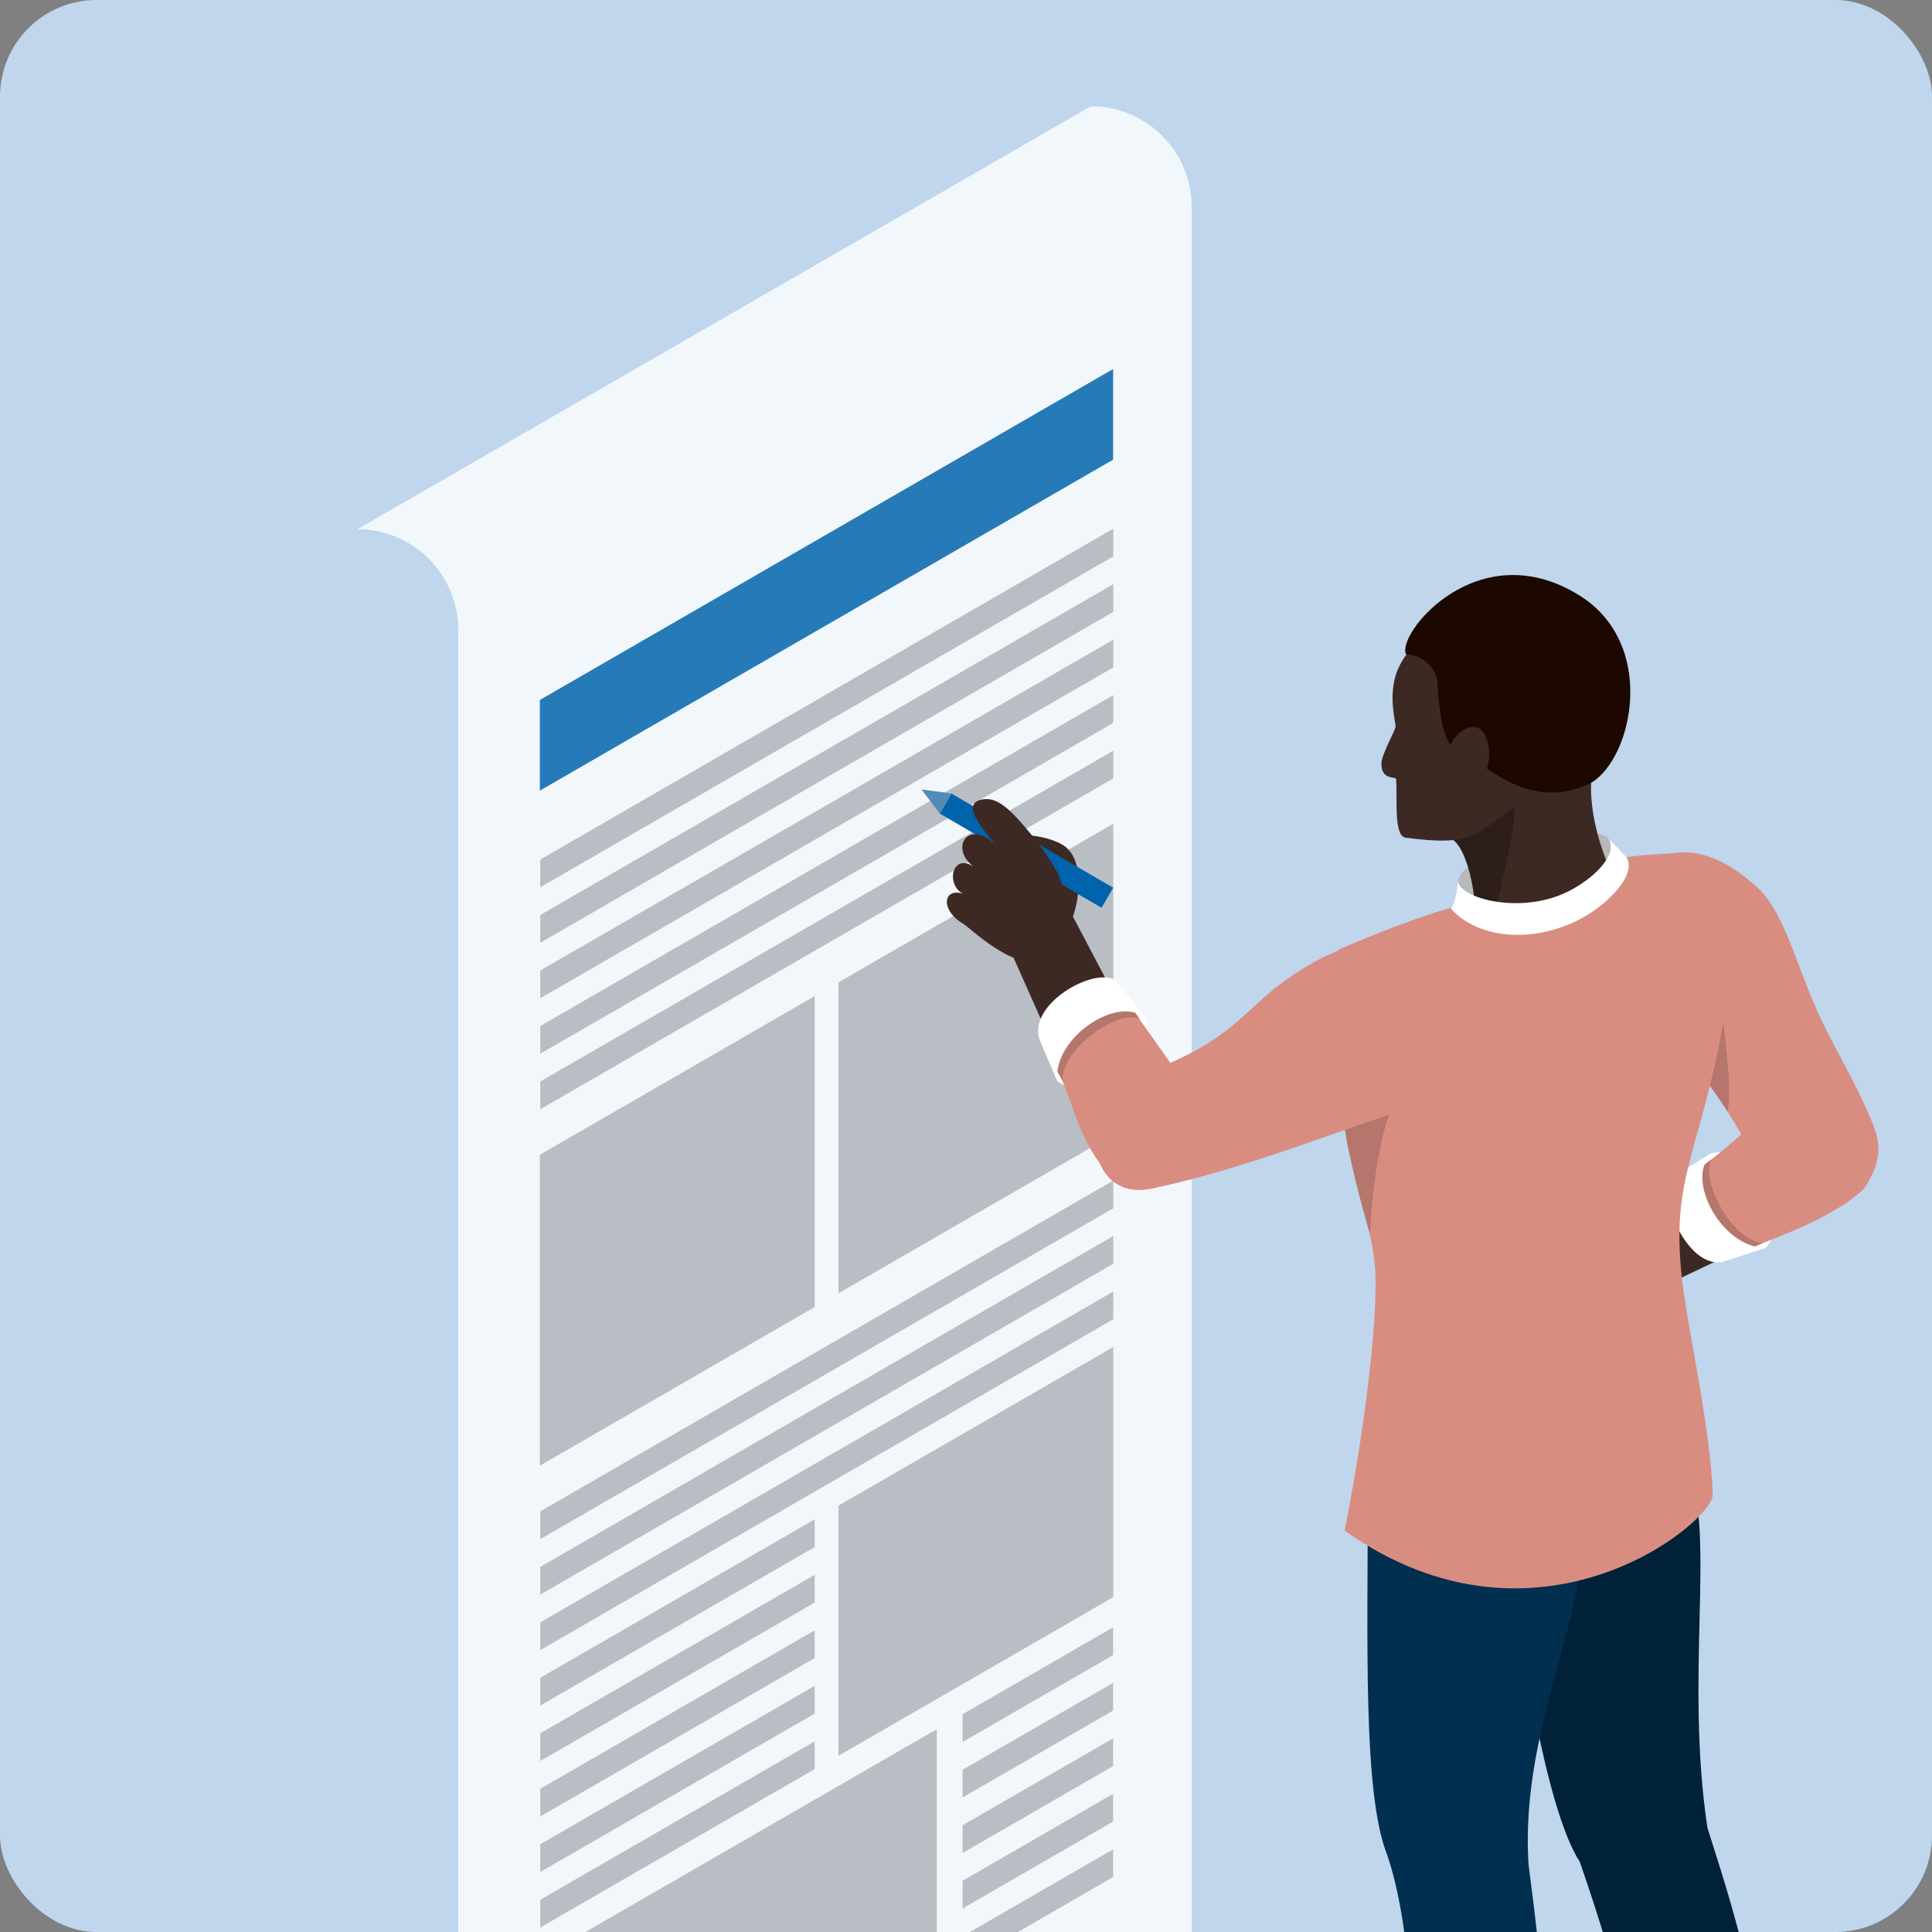
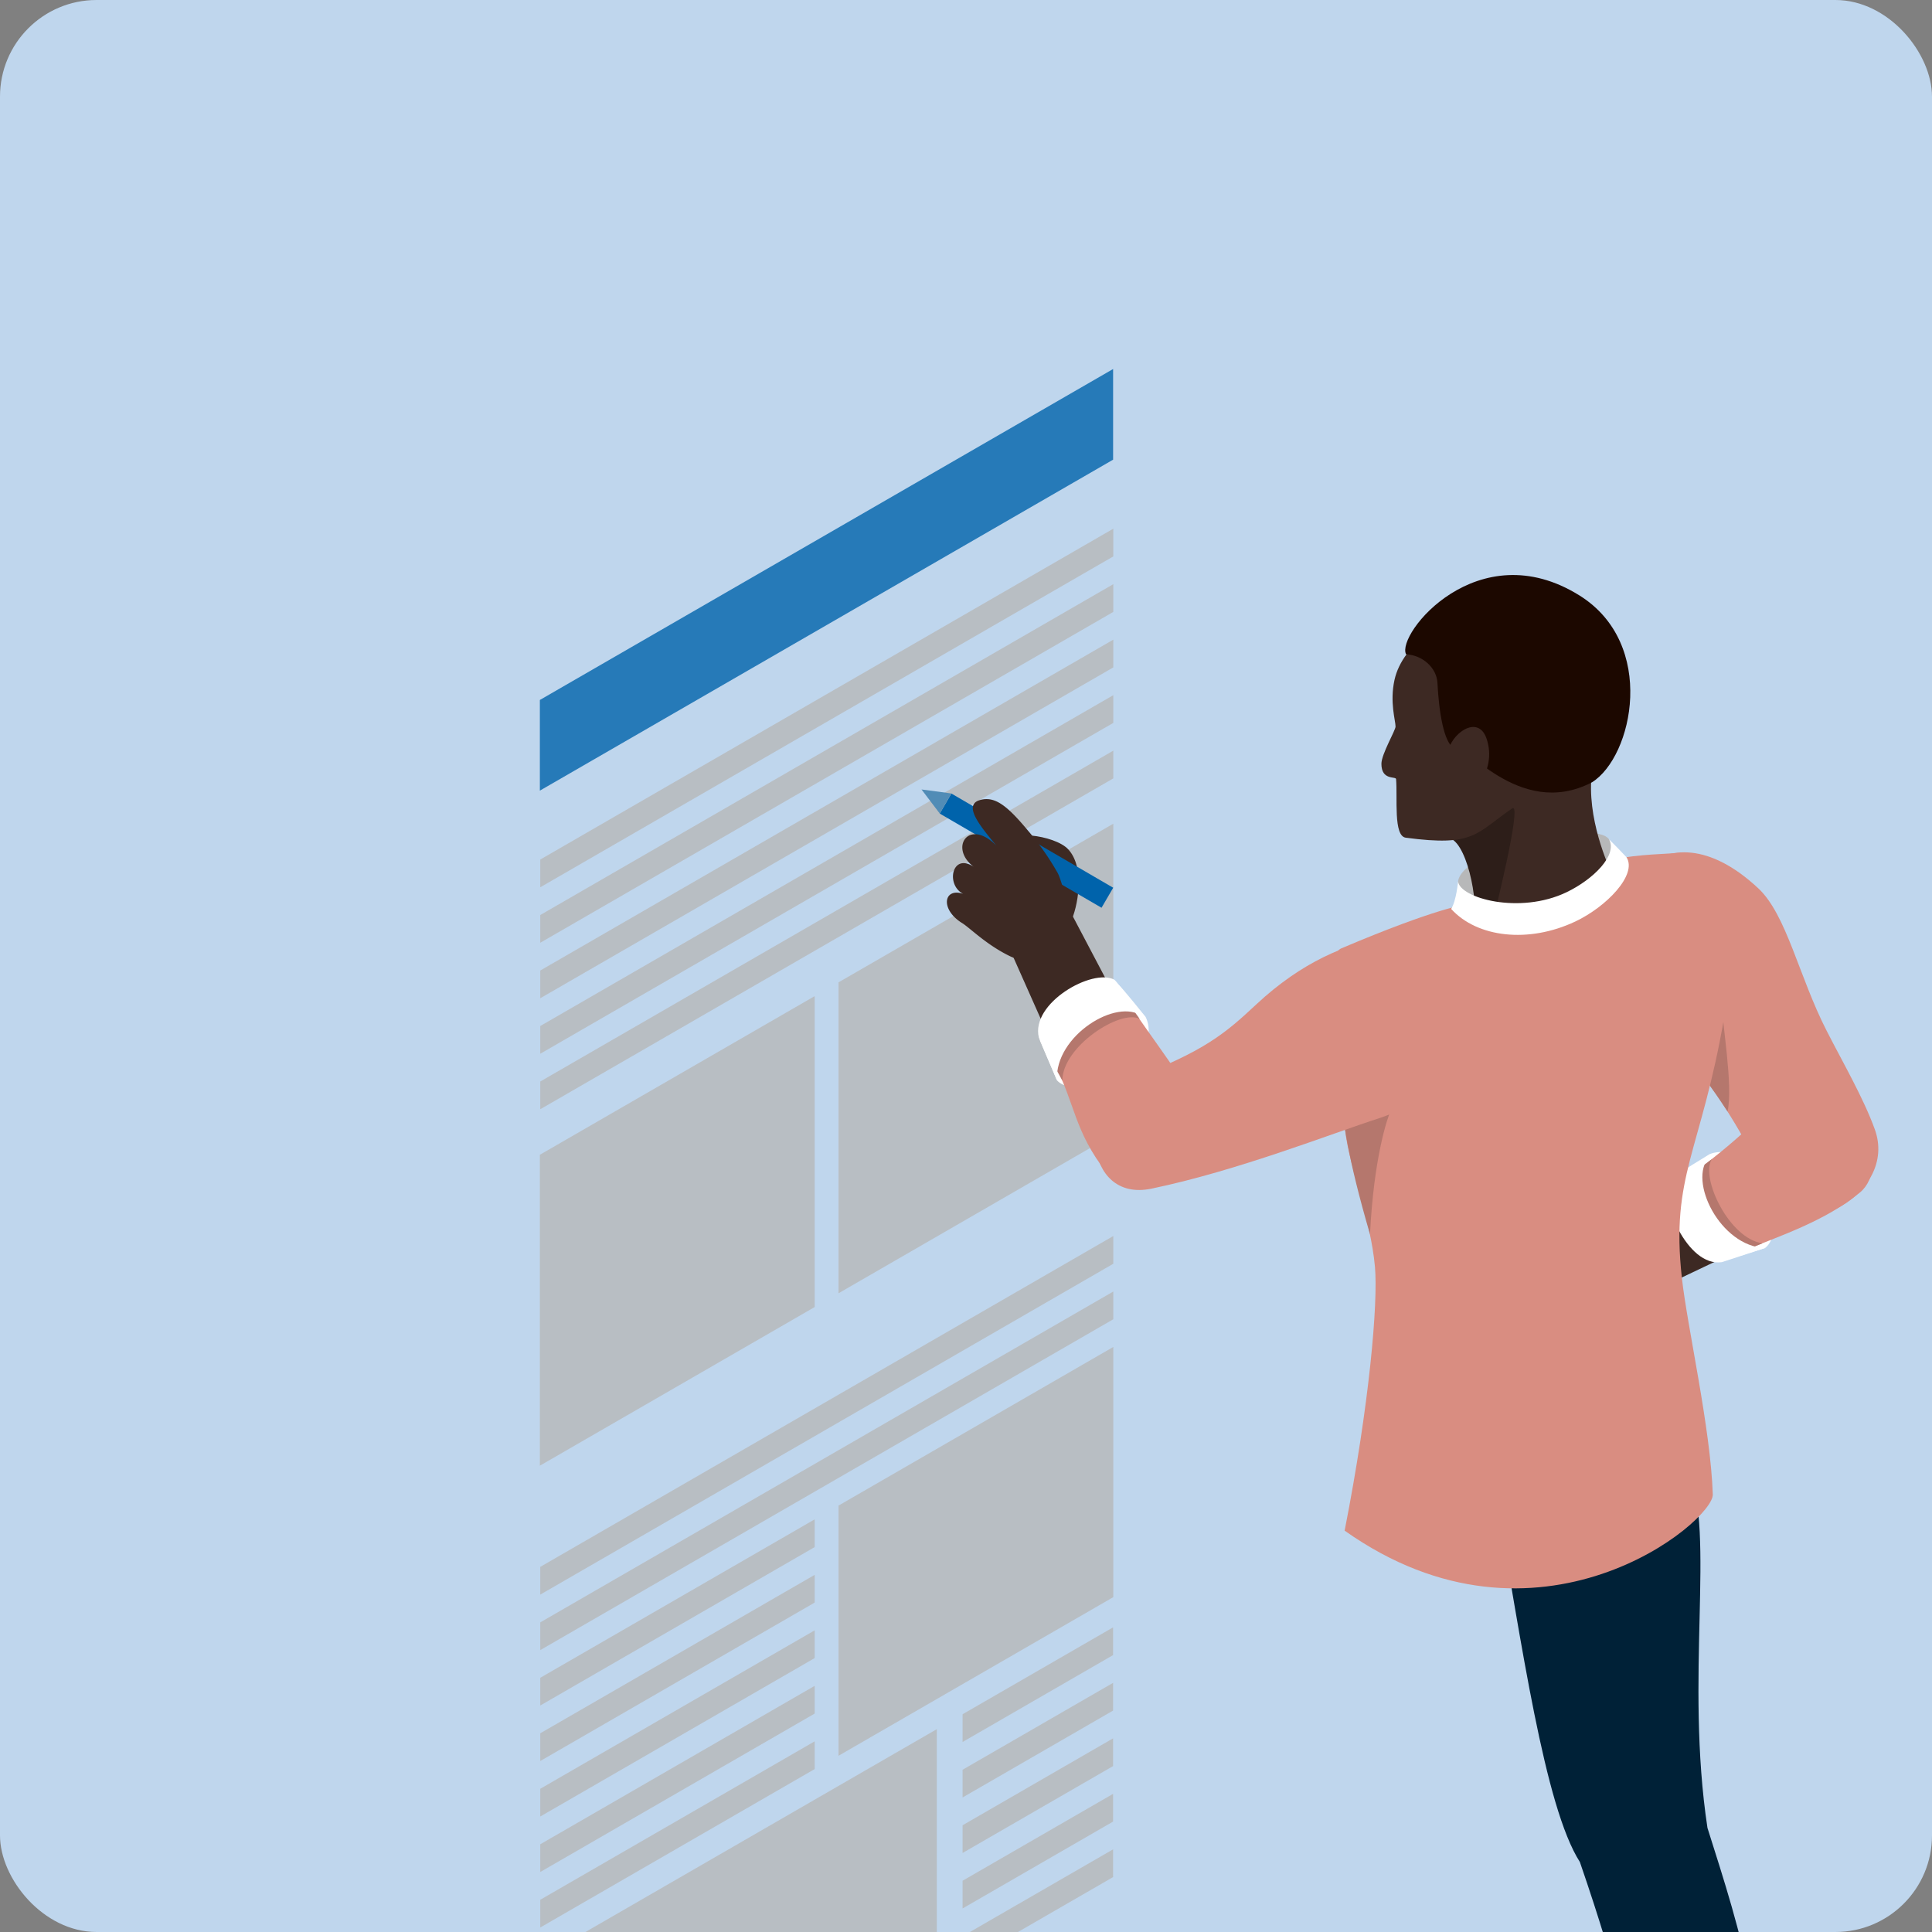
<svg xmlns="http://www.w3.org/2000/svg" width="400" height="400" viewBox="0 0 400 400">
  <rect x="0" y="0" width="400" height="400" fill="#808080" stroke="none" />
  <defs>
    <clipPath id="clip-path">
      <rect id="Rechteck_71" data-name="Rechteck 71" width="400" height="400" rx="20" transform="translate(26 17)" fill="none" />
    </clipPath>
    <clipPath id="clip-path-2">
      <rect id="Rechteck_136" data-name="Rechteck 136" width="314.887" height="503.844" fill="none" />
    </clipPath>
    <clipPath id="clip-path-4">
      <rect id="Rechteck_132" data-name="Rechteck 132" width="193.607" height="503.844" fill="none" />
    </clipPath>
  </defs>
  <g id="Illu_Zusammenarbeiten_Dateien" data-name="Illu Zusammenarbeiten Dateien" transform="translate(-26 -17)" clip-path="url(#clip-path)">
    <path id="Pfad_335" data-name="Pfad 335" d="M0,0H623.4V623.395H0Z" transform="translate(-156.683 -31)" fill="#bfd6ed" />
    <g id="Gruppe_226" data-name="Gruppe 226" transform="translate(100 39)">
      <g id="Gruppe_225" data-name="Gruppe 225" transform="translate(0)" clip-path="url(#clip-path-2)">
        <g id="Gruppe_222" data-name="Gruppe 222">
          <g id="Gruppe_221" data-name="Gruppe 221" clip-path="url(#clip-path-2)">
            <g id="Gruppe_220" data-name="Gruppe 220" opacity="0.8">
              <g id="Gruppe_219" data-name="Gruppe 219">
                <g id="Gruppe_218" data-name="Gruppe 218" clip-path="url(#clip-path-4)">
-                   <path id="Pfad_1235" data-name="Pfad 1235" d="M314.887,416.276a20.88,20.88,0,0,1-20.88-20.88V20.881A20.881,20.881,0,0,0,273.126,0L121.28,87.569a20.88,20.88,0,0,1,20.88,20.88V482.964a20.88,20.88,0,0,0,20.881,20.88Z" transform="translate(-121.28)" fill="#fff" />
                  <path id="Pfad_1236" data-name="Pfad 1236" d="M277.114,73.17,158.428,141.693V122.921L277.114,54.4Z" transform="translate(-120.656 0)" fill="#0063ab" />
                  <path id="Pfad_1237" data-name="Pfad 1237" d="M277.114,248.612l-56.9,32.849V217.084l56.9-32.849Z" transform="translate(-182.445 0)" fill="#b7b8b9" />
                  <path id="Pfad_1238" data-name="Pfad 1238" d="M277.114,400.373l-82.186,47.45V383.446L277.114,336Z" transform="translate(-157.155 0)" fill="#b7b8b9" />
                  <path id="Pfad_1239" data-name="Pfad 1239" d="M215.282,212.914l-56.9,32.849V181.386l56.9-32.849Z" transform="translate(-58.781 0)" fill="#b7b8b9" />
                  <path id="Pfad_1240" data-name="Pfad 1240" d="M215.282,308.669l-56.9,32.849v-51.8l56.9-32.849Z" transform="translate(-58.781 0)" fill="#b7b8b9" />
                  <path id="Pfad_1241" data-name="Pfad 1241" d="M277.029,139.157l-118.643,68.5v-5.745l118.643-68.5Z" transform="translate(-120.528 0)" fill="#b7b8b9" />
                  <path id="Pfad_1242" data-name="Pfad 1242" d="M277.029,127.667l-118.643,68.5v-5.745l118.643-68.5Z" transform="translate(-120.528 0)" fill="#b7b8b9" />
                  <path id="Pfad_1243" data-name="Pfad 1243" d="M277.029,116.177l-118.643,68.5v-5.745l118.643-68.5Z" transform="translate(-120.528 0)" fill="#b7b8b9" />
                  <path id="Pfad_1244" data-name="Pfad 1244" d="M277.029,104.688l-118.643,68.5v-5.745l118.643-68.5Z" transform="translate(-120.528 0)" fill="#b7b8b9" />
                  <path id="Pfad_1245" data-name="Pfad 1245" d="M277.029,93.2,158.386,161.7v-5.745l118.643-68.5Z" transform="translate(-120.528 0)" fill="#b7b8b9" />
                  <path id="Pfad_1246" data-name="Pfad 1246" d="M277.029,251.137l-118.643,68.5v-5.745l118.643-68.5Z" transform="translate(-120.528 0)" fill="#b7b8b9" />
                  <path id="Pfad_1247" data-name="Pfad 1247" d="M277.029,239.647l-118.643,68.5V302.4l118.643-68.5Z" transform="translate(-120.528 0)" fill="#b7b8b9" />
-                   <path id="Pfad_1248" data-name="Pfad 1248" d="M277.029,228.157l-118.643,68.5v-5.745l118.643-68.5Z" transform="translate(-120.528 0)" fill="#b7b8b9" />
+                   <path id="Pfad_1248" data-name="Pfad 1248" d="M277.029,228.157l-118.643,68.5l118.643-68.5Z" transform="translate(-120.528 0)" fill="#b7b8b9" />
                  <path id="Pfad_1249" data-name="Pfad 1249" d="M277.029,344.269l-56.811,32.8v-5.745l56.811-32.8Z" transform="translate(-182.36 0)" fill="#b7b8b9" />
                  <path id="Pfad_1250" data-name="Pfad 1250" d="M277.029,332.779l-56.811,32.8v-5.745l56.811-32.8Z" transform="translate(-182.36 0)" fill="#b7b8b9" />
                  <path id="Pfad_1251" data-name="Pfad 1251" d="M277.029,321.29l-56.811,32.8v-5.745l56.811-32.8Z" transform="translate(-182.36 0)" fill="#b7b8b9" />
                  <path id="Pfad_1252" data-name="Pfad 1252" d="M277.029,309.8l-56.811,32.8v-5.745l56.811-32.8Z" transform="translate(-182.36 0)" fill="#b7b8b9" />
                  <path id="Pfad_1253" data-name="Pfad 1253" d="M277.029,298.31l-56.811,32.8v-5.745l56.811-32.8Z" transform="translate(-182.36 0)" fill="#b7b8b9" />
                  <path id="Pfad_1254" data-name="Pfad 1254" d="M189.594,366.627l-31.166,17.994v-5.745l31.166-17.994Z" transform="translate(-33.136 0)" fill="#b7b8b9" />
                  <path id="Pfad_1255" data-name="Pfad 1255" d="M189.594,355.137l-31.166,17.994v-5.745l31.166-17.994Z" transform="translate(-33.136 0)" fill="#b7b8b9" />
                  <path id="Pfad_1256" data-name="Pfad 1256" d="M189.594,343.647l-31.166,17.994V355.9L189.594,337.9Z" transform="translate(-33.136 0)" fill="#b7b8b9" />
                  <path id="Pfad_1257" data-name="Pfad 1257" d="M189.594,332.157l-31.166,17.994v-5.745l31.166-17.994Z" transform="translate(-33.136 0)" fill="#b7b8b9" />
                  <path id="Pfad_1258" data-name="Pfad 1258" d="M189.594,320.667l-31.166,17.994v-5.745l31.166-17.994Z" transform="translate(-33.136 0)" fill="#b7b8b9" />
                </g>
              </g>
            </g>
          </g>
        </g>
        <g id="Gruppe_224" data-name="Gruppe 224">
          <g id="Gruppe_223" data-name="Gruppe 223" clip-path="url(#clip-path-2)">
            <path id="Pfad_1259" data-name="Pfad 1259" d="M2.588,179.393C13.3,197.757,20.57,201.2,31.79,225.6c4.774,10.382,26.076-.211,21.122-13.82-2.375-6.524-6.545-13.689-9.992-20.436-5.71-11.177-8.261-23.933-14.092-29.4-20.251-18.985-35.022,2.389-26.24,17.445" transform="translate(261.233 0)" fill="#d98d81" />
            <path id="Pfad_1260" data-name="Pfad 1260" d="M30.213,216.939c8.936-3.43,16.905,15.242,11.453,19.447l-8.837,2.771c-7.277,1.1-13.561-13.056-10.266-17.318.383-.5,7.65-4.9,7.65-4.9" transform="translate(249.774 0)" fill="#fff" />
            <path id="Pfad_1261" data-name="Pfad 1261" d="M26.673,234.116l24.04-16.342,6.437,18.048-22.2,10.562Z" transform="translate(231.065 0)" fill="#3d2923" />
            <path id="Pfad_1262" data-name="Pfad 1262" d="M11.995,237.084c7.429-3.1,17.164-6.184,24.411-12.22,6.474-5.392.888-22.544-15.7-18.953-3.68.8-6.31,5.931-19.436,15.4C.085,226.29,8.094,238,11.995,237.084" transform="translate(274.706 0)" fill="#d98d81" />
            <path id="Pfad_1263" data-name="Pfad 1263" d="M31.659,218c-2.417,3.762,3.551,16.428,10.482,17.414L34.973,238.3c-7.277,1.1-13.514-14.487-9.941-15.887,2.052-.8,6.627-4.418,6.627-4.418" transform="translate(248.751 0)" fill="#b5776d" />
            <path id="Pfad_1264" data-name="Pfad 1264" d="M32.177,217.543c-4.47,4.875,2.32,18.516,11.579,18.843l-8.939,2.927c-7.277,1.1-12.9-13.232-11-16.569.308-.543,8.358-5.2,8.358-5.2" transform="translate(247.684 0)" fill="#fff" />
            <path id="Pfad_1265" data-name="Pfad 1265" d="M36.528,187.133c-.266,1.774,2.242,15.747,1,20.979-3.064-4.753-6.651-9.4-6.651-9.4Z" transform="translate(246.136 0)" fill="#b5776d" />
            <path id="Pfad_1266" data-name="Pfad 1266" d="M54.608,160.461c.915-6.686,28.3-12.953,31.255-8.682s.606,11.934-10.333,14.283-21.557-.965-20.922-5.6" transform="translate(173.273 0)" fill="#b7b8b9" />
            <path id="Pfad_1267" data-name="Pfad 1267" d="M68.443,442.516a9.9,9.9,0,0,1,.04,12.325c-2.192,2.478-10.461,4.088-17.316.933-4.473-2.059-7.882-11.149-12.427-13.706-6.541-3.679-16.449-6.692-16.256-12.682.243-7.492,4.922-4.574,11.981-3.609,8.152,1.114,10.169,2.52,16.275,2.34,7.421-.219,17.7,14.4,17.7,14.4" transform="translate(221.792 0)" fill="#b7b8b9" />
            <path id="Pfad_1268" data-name="Pfad 1268" d="M68.922,435.712c2.888,3.262,1.768,11.286.136,14.612-1.458,2.971-11.277,5.39-17.182.693-2.524-2.008-5.082-7.893-11.064-11.136-5.118-2.775-19.991-9.452-17.753-15.011.955-2.371,4.922-4.574,11.981-3.609,8.152,1.114,10.169,2.52,16.275,2.34,7.421-.219,17.607,12.111,17.607,12.111" transform="translate(221.351 0)" fill="#f5f6f6" />
            <path id="Pfad_1269" data-name="Pfad 1269" d="M124.472,454.552c2.42,1.9,1.922,3.224,2.493,6.9.509,3.277-7.364,7.373-14.533,4.971-3.064-1.026-10.641-4.6-17.386-5.59-13.437-1.978-17.845-6.4-20.274-13-.6-1.631-1.159-4.327,1.72-6.46,11.83-.472,20.324,13.275,26.385,14.122,9.2,1.284,21.6-.94,21.6-.94" transform="translate(113.61 0)" fill="#b7b8b9" />
            <path id="Pfad_1270" data-name="Pfad 1270" d="M122.48,444.893c2.386,1.873,4.594,8.436,3.62,12.038-.853,3.155-7.767,7.669-14.834,5.3-3.021-1.012-9.443-3.683-16.081-4.738-5.43-.863-19.289-5.7-20.54-12.758-.611-3.447,3.086-6.993,9.969-6.563a96.78,96.78,0,0,0,16.52-.219c10.751-.7,21.346,6.938,21.346,6.938" transform="translate(113.972 0)" fill="#f5f6f6" />
            <path id="Pfad_1271" data-name="Pfad 1271" d="M76.814,441.87c1.458,7.773,19.262,11.257,20.049,5.312a46.342,46.342,0,0,1,1.456-8.53c1.537-5.3-21.8-6.078-21.8-6.078Z" transform="translate(139.972 0)" fill="#3d2923" />
            <path id="Pfad_1272" data-name="Pfad 1272" d="M98.042,433.942s-.469,3.831-8.283,5.418c-7.052.069-.6,6.608,18.363,10.266,5.724,1.1-10.08-15.684-10.08-15.684" transform="translate(118.537 0)" fill="#3d2923" />
            <path id="Pfad_1273" data-name="Pfad 1273" d="M51.631,432.807a27.091,27.091,0,0,0-.074,4.286c.517,3.916-10.124,4.877-15.74,1.773-4.542-2.51-8.408-5.976-9.725-7.986-1.824-2.785-1.734-4.671,1.739-4.523s21.805,4.455,21.805,4.455" transform="translate(238.341 0)" fill="#3d2923" />
            <path id="Pfad_1274" data-name="Pfad 1274" d="M23.576,288.4c5.26,29.652,9.963,63.606,17.316,75.113C57.407,411.36,56.724,432.2,56.724,432.2s7.261,7.4,21.828,1.346c2.592-34.822-4.351-55.3-11.245-77.1-4.694-30.982,1.66-60.809-3.9-74.032-4.4-10.457-39.834,5.986-39.834,5.986" transform="translate(212.205 0)" fill="#002137" />
-             <path id="Pfad_1275" data-name="Pfad 1275" d="M60.984,287.2c.03,30.115-1.063,62.153,4,74.762,9.024,26.778,3.136,73.027,3.136,73.027s7.09,11.052,21.953,7.617c10.738-30.617,7.1-55.918,4.2-78.576-1.939-29.753,14.309-54.976,11.09-74.97-1.8-11.2-44.378-1.86-44.378-1.86" transform="translate(148.197 0)" fill="#002f4f" />
            <path id="Pfad_1276" data-name="Pfad 1276" d="M60.242,151.488c3.775-.1,6.75,12.923,5.424,18.888-.382,1.72,23.585-6.84,23.585-6.84L78.5,141.56Z" transform="translate(165.394 0)" fill="#2d1e19" />
            <path id="Pfad_1277" data-name="Pfad 1277" d="M81.769,145.369c-7.551,5.188-7.791,7.973-22.038,6.066-2.587-.346-1.672-8.21-2-12.132-.053-.63-3.037.34-3.037-3.162,0-2.008,2.926-6.916,2.926-7.714,0-1.258-1.236-5.015-.217-9.658,1.67-7.606,10.788-13.508,20.131-15.429,10.072-2.07,18.209,3.577,21.983,10.6,4.476,8.33-1.53,17.967-1.428,27.452s4.794,18.461,4.794,18.461L77.645,169.16s6.395-25.352,4.124-23.791" transform="translate(157.312 0)" fill="#3d2923" />
            <path id="Pfad_1278" data-name="Pfad 1278" d="M59.079,165.3c7.427,3.769,35.382-.04,30.505-9.351,5.51-1.13,11.161-1.13,14.269-1.413,7.8-.709,10.945,21.566,8.824,33.893-4.862,28.261-11.154,32.826-8.794,54.157,1.139,10.293,5.944,31.017,6.4,44.818.234,5.581-36.173,35.855-76.223,7.5,5.144-26.172,6.942-47.181,6.276-54.626-.9-10.016-5.252-20.329-6.2-28.394-1.045-8.934-5.5-35.522-.788-37.523,20.03-8.509,25.726-9.059,25.726-9.059" transform="translate(170.333 0)" fill="#d98d81" />
            <path id="Pfad_1279" data-name="Pfad 1279" d="M87.981,155.5c2.239,3.612-4.161,10.243-10.623,13.293-9.687,4.569-20.3,3.316-25.691-2.606,1.082-1.721,1.43-5.729,1.43-5.729.274,3.444,12.7,6.965,22.47,2.263,5.592-2.689,10.586-7.711,8.784-10.945,0,0,1.4,1.341,3.63,3.724" transform="translate(174.783 0)" fill="#fff" />
            <path id="Pfad_1280" data-name="Pfad 1280" d="M51.52,113.463c3.516.2,6.347,2.867,6.5,5.932.306,6.027,1.339,12.525,3.484,13.5,1.467-2.126,13.222,15.047,28.523,7.067,8.476-5.329,13.464-28.643-2.6-38.677-20.981-13.1-38,8.007-35.906,12.179" transform="translate(165.589 0)" fill="#1c0800" />
            <path id="Pfad_1281" data-name="Pfad 1281" d="M80.769,133.815c.584-3.912,6.194-7.97,7.97-3,2.535,7.1-3.908,13.4-5.851,12.015-1.76-1.252-2.771-4.644-2.119-9.014" transform="translate(144.996 0)" fill="#3d2923" />
            <path id="Pfad_1282" data-name="Pfad 1282" d="M111.043,207.867c-.739,1.561-3.544,9.845-4.321,25.685-4.9-16.749-5.292-23.056-5.785-25.767s10.106.082,10.106.082" transform="translate(102.924 0)" fill="#b5776d" />
            <path id="Pfad_1283" data-name="Pfad 1283" d="M173.061,188.534c4.213,8.6-13.674,18.2-18.349,13.14l-3.489-8.153c-1.741-7.15,11.78-14.448,16.319-11.546.527.337,5.519,6.559,5.519,6.559" transform="translate(-9.88 0)" fill="#fff" />
            <path id="Pfad_1284" data-name="Pfad 1284" d="M178.116,168.854c1.378-2.776,3.122-11.112-.539-15.034-2.812-3.012-13.4-4.207-11.866-.911s12.4,15.945,12.4,15.945" transform="translate(-30.435 0)" fill="#3d2923" />
            <rect id="Rechteck_134" data-name="Rechteck 134" width="38.77" height="4.799" transform="matrix(-0.864, -0.503, 0.503, -0.864, 154.061, 165.942)" fill="#0063ab" />
            <path id="Pfad_1285" data-name="Pfad 1285" d="M191.911,141.453l6.185.826-2.416,4.147Z" transform="translate(-75.12 0)" fill="#518cb6" />
            <path id="Pfad_1286" data-name="Pfad 1286" d="M192.83,169.76c-2.215-6.307-2.91-9.943-3.77-11.282A55.41,55.41,0,0,0,183,149.9c-4.327-5.2-6.82-7.059-9.781-6.286-3.755.981-.091,5.382,3.3,9.467-5.731-5.825-9.864.471-4.7,4.378-4.491-3-5.847,3.767-2.169,5.6-4.062-1.356-4.831,3.2-.232,6.05,1.655,1.024,4.909,4.4,9.774,6.795,8.192,4.026,13.628-6.139,13.628-6.139" transform="translate(-44.228 0)" fill="#3d2923" />
            <path id="Pfad_1287" data-name="Pfad 1287" d="M171.724,167.189l7.863,14.929-12.649,10.371-7.75-17.437Z" transform="translate(-23.887 0)" fill="#3d2923" />
            <path id="Pfad_1288" data-name="Pfad 1288" d="M141.639,198.808c3.952,7.4,3.9,13.53,10.578,21.961,5.308,6.705,20.857,2.948,17.775-14-.684-3.76-3.539-7.112-12.93-20.569-5.015-1.367-16.221,8.623-15.423,12.612" transform="translate(2.896 0)" fill="#d98d81" />
            <path id="Pfad_1289" data-name="Pfad 1289" d="M147.4,171.963c-7.936,1.423-17.2,5.142-26.668,13.983-6.309,5.887-10.735,9.787-26.217,15.557-10.707,3.989-9.7,25.535,4.486,22.6,17.825-3.693,37.384-11.437,47.25-14.618,22.9-7.384,19.208-40.757,1.149-37.52" transform="translate(65.373 0)" fill="#d98d81" />
            <path id="Pfad_1290" data-name="Pfad 1290" d="M173.479,188.955c-3.962-2.072-16.005,5.719-16.005,12.756l-4.388-7.87c-1.74-7.15,11.438-13.528,14.93-11.937.569.259,5.463,7.051,5.463,7.051" transform="translate(-11.521 0)" fill="#b5776d" />
            <path id="Pfad_1291" data-name="Pfad 1291" d="M173.964,188.462c-5.253-4.017-18.236,3.961-17.736,13.212l-3.748-8.851c-1.741-7.15,11.073-14.4,15.607-12,.552.292,5.877,7.637,5.877,7.637" transform="translate(-11.396 0)" fill="#fff" />
          </g>
        </g>
      </g>
    </g>
  </g>
</svg>